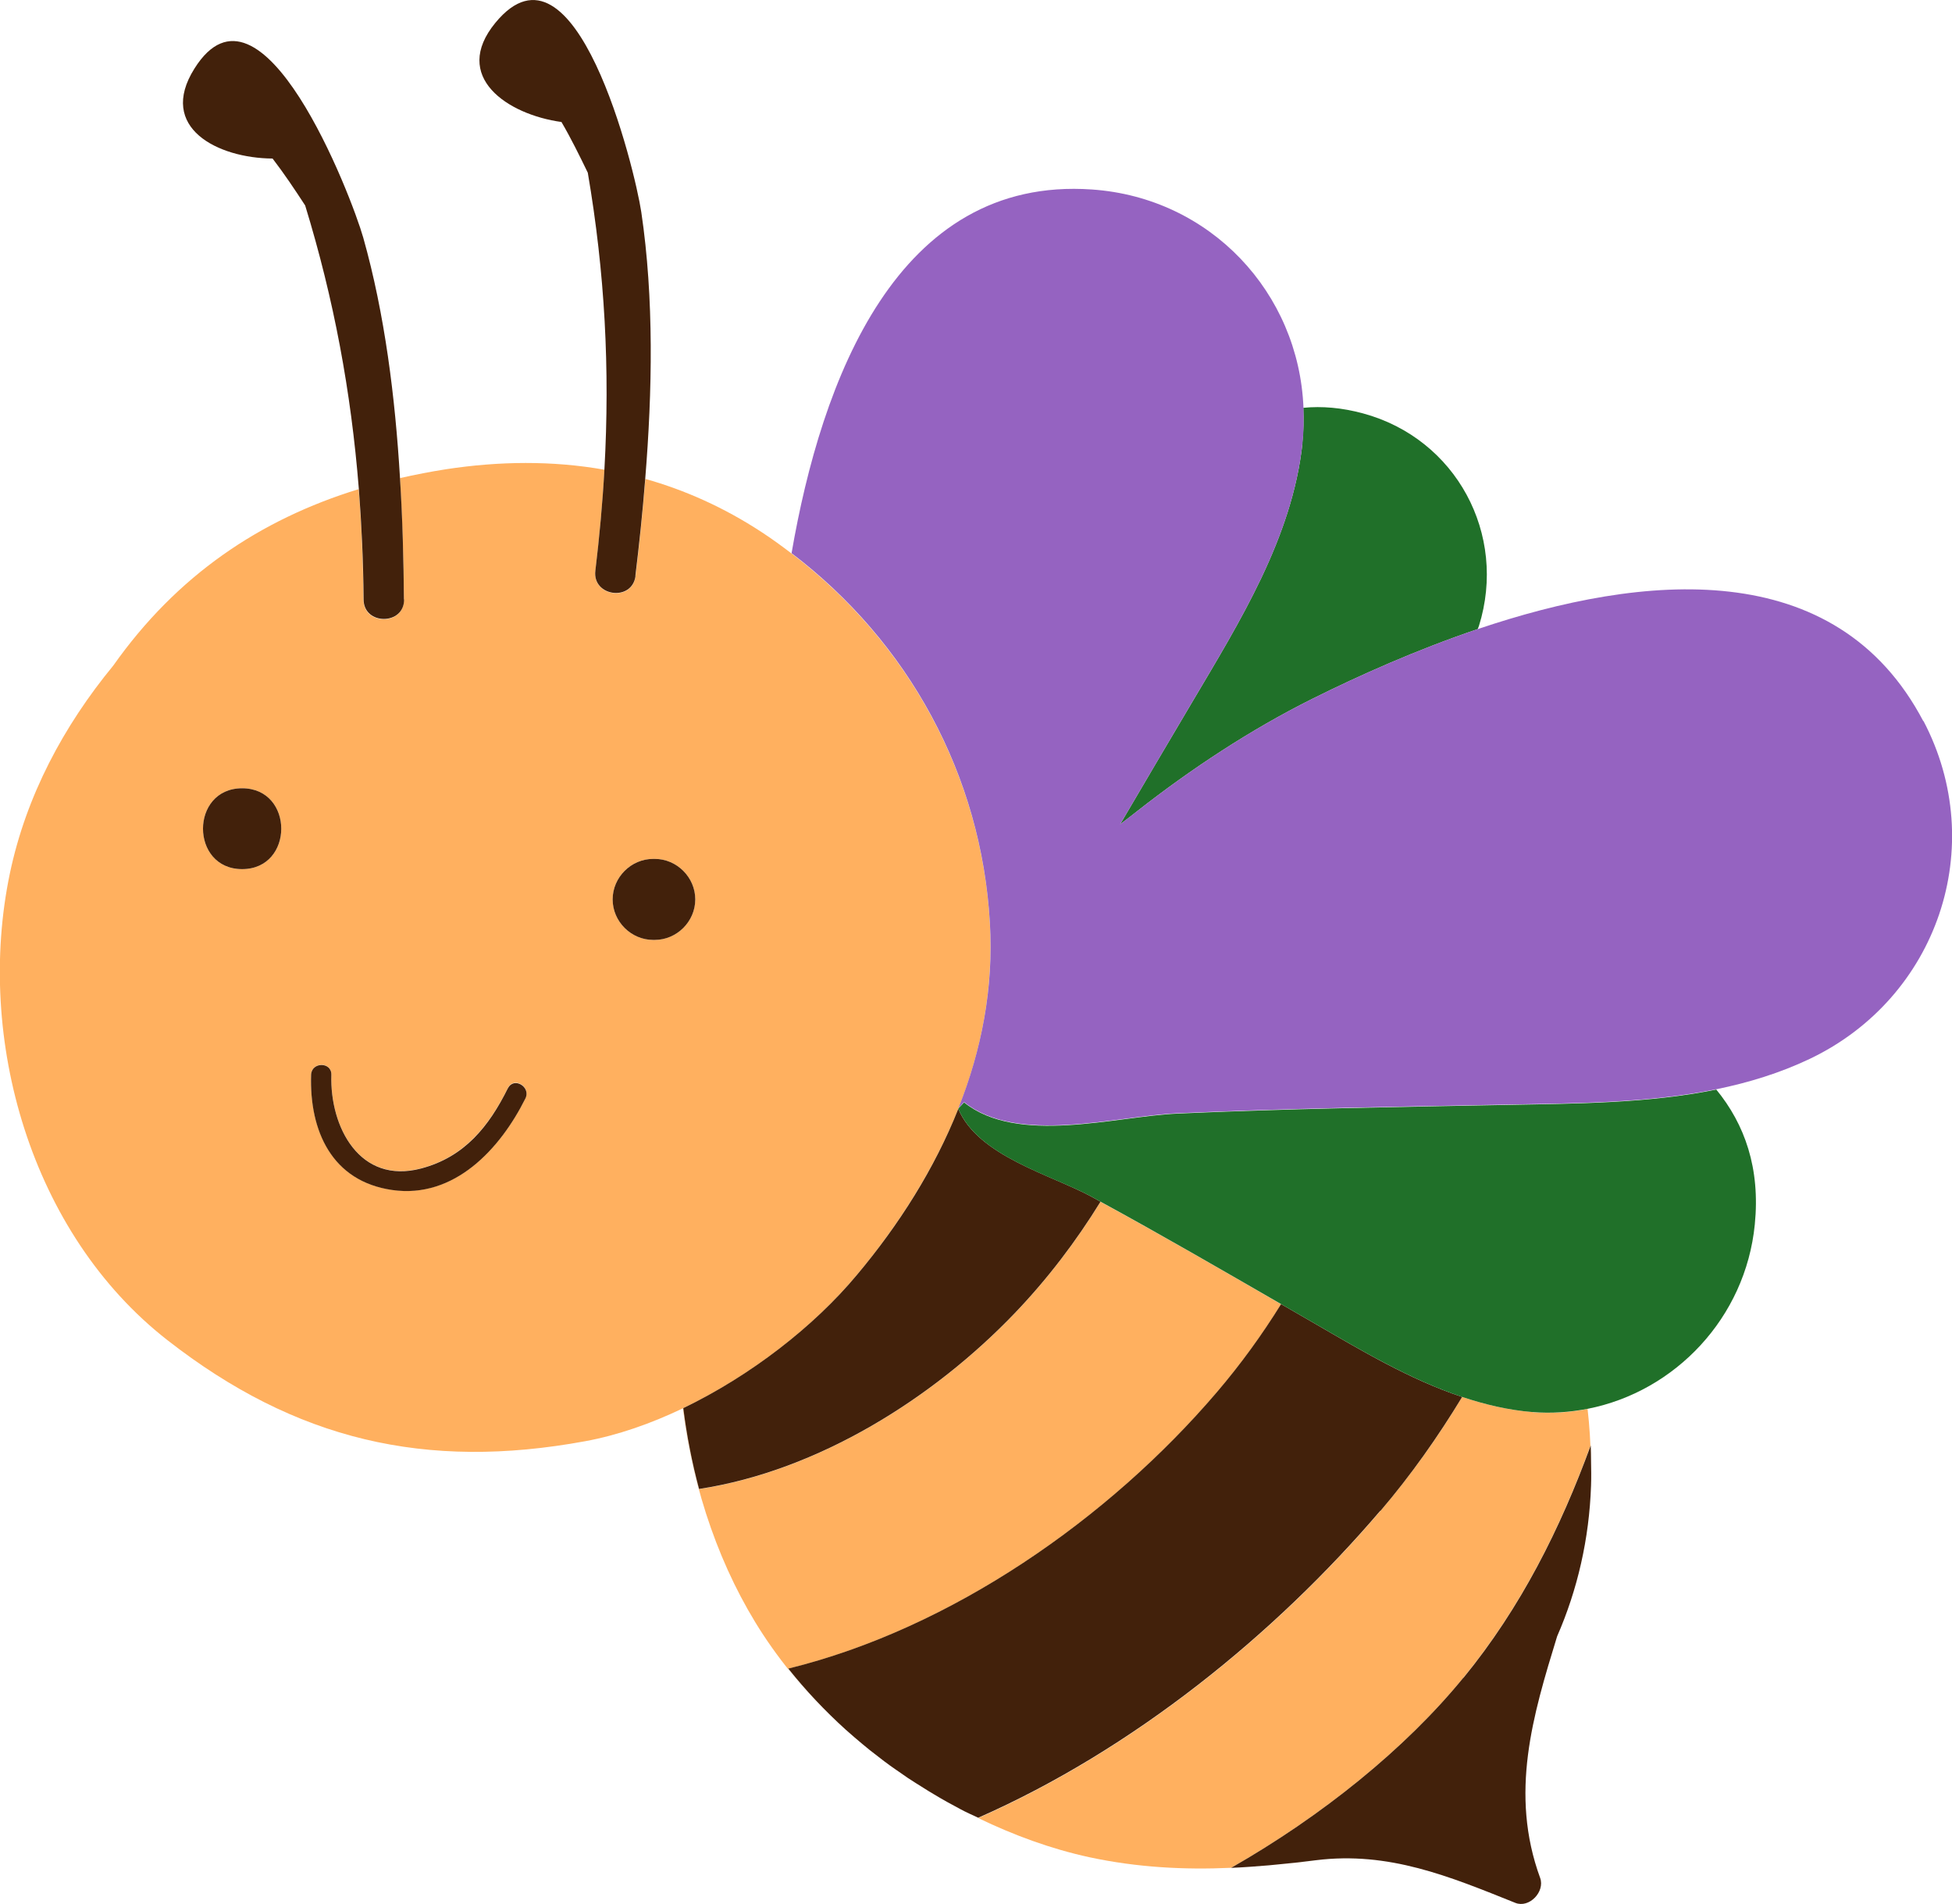
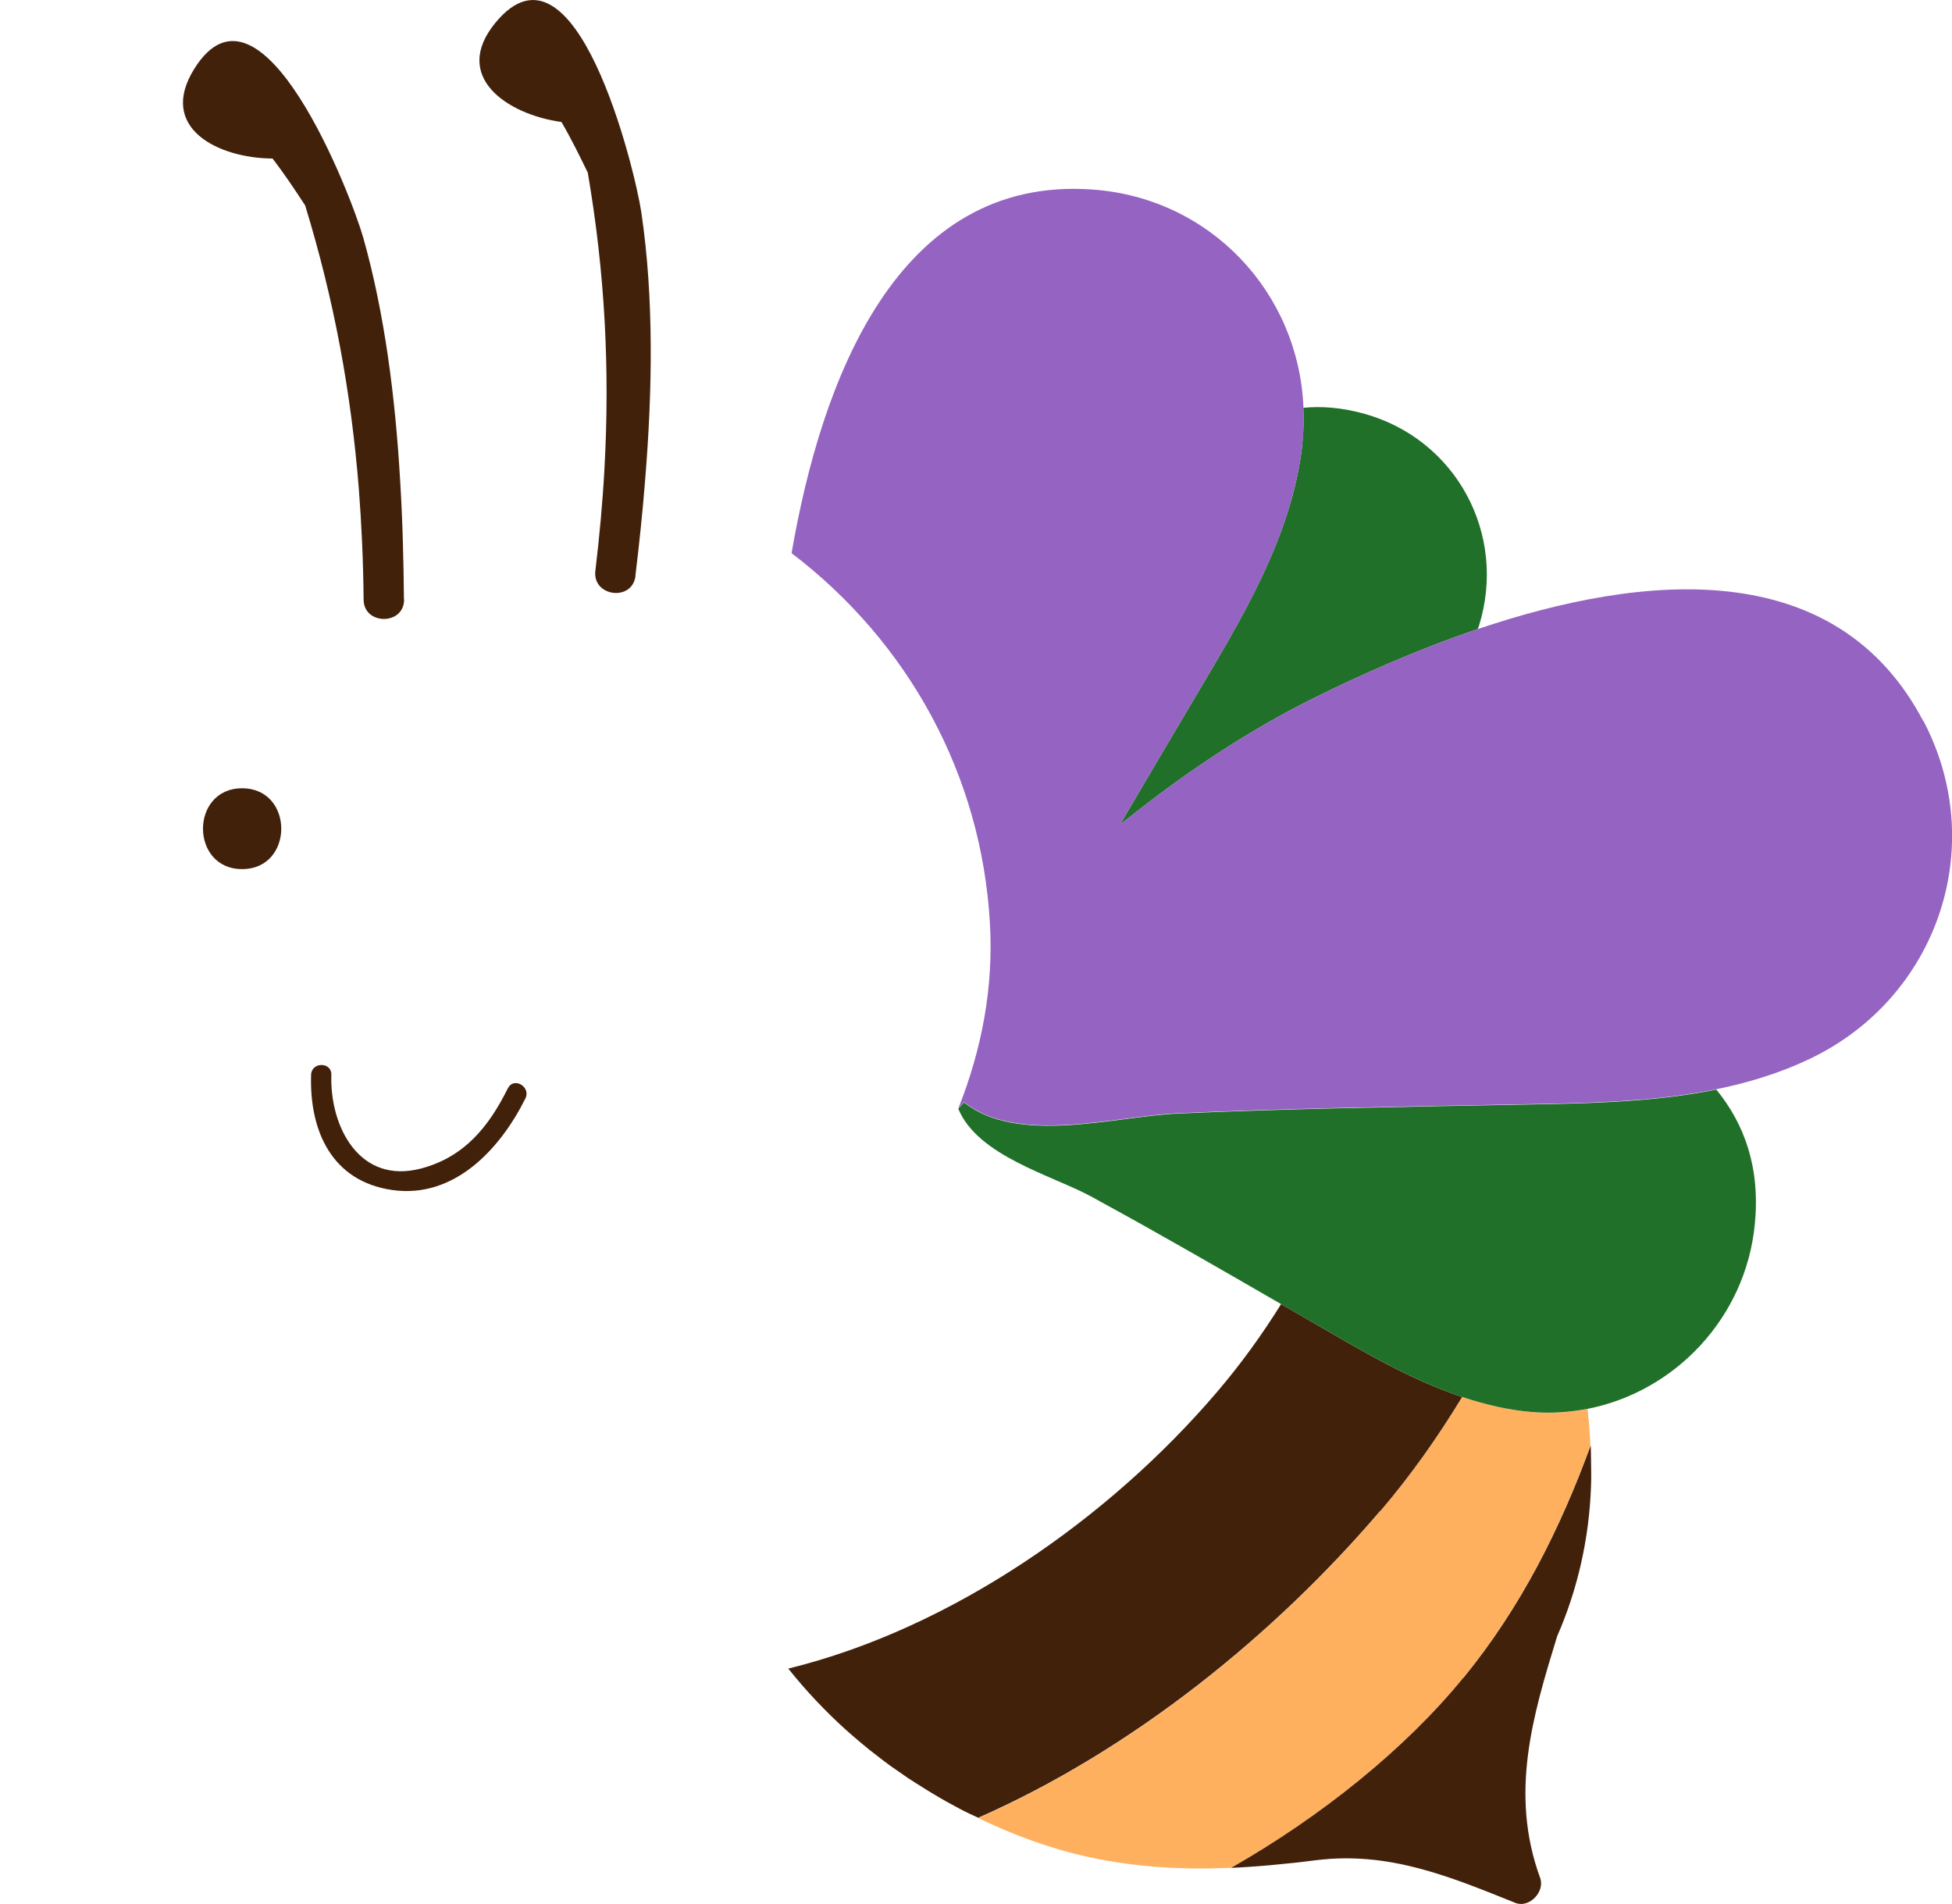
<svg xmlns="http://www.w3.org/2000/svg" id="_レイヤー_2" viewBox="0 0 118.59 115.65">
  <defs>
    <style>.cls-1{fill:#9563c1;}.cls-1,.cls-2,.cls-3,.cls-4{stroke-width:0px;}.cls-2{fill:#42210b;}.cls-3{fill:#207029;}.cls-4{fill:#ffb05f;}</style>
  </defs>
  <g id="_レイヤー_1-2">
-     <path class="cls-4" d="M56.73,109c-.21-.12-.41-.26-.62-.38.21.13.41.26.62.38Z" />
    <path class="cls-4" d="M55.19,108.02c-.26-.18-.52-.36-.78-.54.26.18.52.36.78.54Z" />
    <path class="cls-4" d="M77.1,113.29c-.74.06-1.48.12-2.22.15.74-.03,1.48-.09,2.22-.15Z" />
    <path class="cls-4" d="M79.95,112.99c-.75.09-1.5.17-2.25.25.75-.07,1.5-.15,2.25-.25Z" />
    <path class="cls-4" d="M53.73,106.99c-.3-.22-.59-.45-.88-.68.29.23.58.46.88.68Z" />
-     <path class="cls-4" d="M47.89,101.36c9.91-2.44,19.47-9.1,26.03-16.78,1.47-1.72,2.76-3.51,3.91-5.36-3.64-2.11-7.28-4.21-10.97-6.22-1.48,2.4-3.2,4.67-5.2,6.76-4.95,5.17-11.94,9.58-19.19,10.69-.44-1.6-.76-3.25-.96-4.92,4.08-1.95,7.92-4.94,10.54-8.08,2.55-3.05,4.71-6.45,6.17-10.1,0-.01,0-.02.01-.03,1.4-3.52,2.13-7.29,1.91-11.23-.51-9-4.96-17.07-12.05-22.47-.59-.45-1.19-.89-1.82-1.3-2.29-1.5-4.65-2.55-7.06-3.23-.17,2.04-.37,4.02-.6,5.91-.19,1.57-2.63,1.26-2.44-.31.25-2.09.44-4.14.55-6.16-3.17-.56-6.39-.52-9.61-.03-.96.15-1.89.33-2.81.54.15,2.55.22,5.04.24,7.39.01,1.58-2.45,1.58-2.46,0-.02-2.29-.11-4.52-.29-6.72-6.01,1.85-11.04,5.24-14.91,10.72-3.02,3.67-5.29,7.91-6.28,12.62-2.1,10.04,1.26,21.87,9.57,28.35,7.79,6.08,15.7,7.92,25.38,6.14,1.96-.36,3.98-1.06,5.94-2,.62,5.01,2.3,9.82,4.86,13.73,1.41,2.15,3.12,4.09,5.02,5.81-1.26-1.14-2.43-2.38-3.49-3.71ZM14.71,52.79c-3.17,0-3.17-4.91,0-4.91s3.17,4.91,0,4.91ZM31.92,66.71c-1.52,3.05-4.3,6.11-8.1,5.56-3.66-.53-5.02-3.59-4.92-7,.03-.79,1.25-.79,1.23,0-.1,3.17,1.72,6.69,5.47,5.69,2.61-.7,4.09-2.54,5.26-4.88.35-.71,1.41-.09,1.06.62ZM39.68,57.09c-1.34,0-2.46-1.12-2.46-2.46s1.12-2.46,2.46-2.46h.1c1.34,0,2.46,1.12,2.46,2.46s-1.12,2.46-2.46,2.46h-.1Z" />
    <path class="cls-4" d="M52.4,105.94c-.34-.28-.68-.57-1.01-.87.33.3.67.58,1.01.87Z" />
    <path class="cls-4" d="M93.11,85.77c-1.48-.12-2.9-.46-4.28-.92-1.45,2.42-3.1,4.74-4.97,6.93-6.41,7.51-15.02,14.51-24.43,18.65,2.16,1.04,4.41,1.87,6.76,2.38,2.9.62,5.75.77,8.61.64,5.5-3.14,10.58-7.23,14.1-11.54,3.5-4.28,5.89-9.08,7.73-14.11.01.3.02.59.02.89-.02-1.05-.08-2.08-.2-3.11-1.08.21-2.2.29-3.35.2Z" />
-     <path class="cls-2" d="M41.51,85.52c.21,1.67.53,3.32.96,4.92,7.25-1.11,14.24-5.52,19.19-10.69,2-2.09,3.72-4.36,5.2-6.76-.18-.1-.35-.2-.52-.29-2.46-1.34-6.92-2.47-8.12-5.35-1.45,3.65-3.61,7.05-6.17,10.1-2.62,3.14-6.47,6.12-10.54,8.08Z" />
    <path class="cls-2" d="M83.86,91.78c1.87-2.19,3.51-4.52,4.97-6.93-3.19-1.06-6.14-2.83-8.99-4.48-.67-.39-1.34-.77-2.01-1.16-1.15,1.85-2.44,3.64-3.91,5.36-6.56,7.68-16.12,14.35-26.03,16.78,1.06,1.33,2.23,2.57,3.49,3.71,0,0,0,0,0,0,.33.3.67.58,1.01.87.15.12.3.25.45.37.29.23.59.46.88.68.22.17.45.33.68.49.26.18.52.36.78.54.31.2.62.4.93.59.21.13.41.26.62.38.53.32,1.07.62,1.62.91.35.19.72.35,1.08.52,0,0,0,0,0,0,9.41-4.14,18.02-11.14,24.43-18.65Z" />
    <path class="cls-2" d="M88.9,101.91c-3.52,4.31-8.6,8.4-14.1,11.54,0,0,0,0,0,0,.02,0,.05,0,.07,0,.74-.03,1.48-.09,2.22-.15.2-.02.41-.04.61-.06.75-.07,1.5-.15,2.25-.25,4.43-.55,8.1.98,12.11,2.59.85.34,1.81-.68,1.51-1.51-1.88-5.14-.44-9.89,1.03-14.68,1.24-2.83,1.95-5.93,2.06-9.14.02-.52.01-1.04,0-1.56,0-.3-.01-.59-.02-.89-1.84,5.03-4.23,9.83-7.73,14.11Z" />
    <path class="cls-3" d="M79.13,26.92c-.62,5.75-3.83,10.87-6.71,15.74-1.46,2.47-2.92,4.93-4.37,7.41.4-.3.76-.58,1.05-.81,3.28-2.57,6.89-4.95,10.62-6.81,2.85-1.42,6.34-2.98,10.06-4.24.02-.07.05-.13.07-.19,1.74-5.57-1.39-11.38-7.04-12.91-1.29-.35-2.5-.45-3.63-.34.03.71.02,1.42-.06,2.15Z" />
    <path class="cls-3" d="M71.52,67.64c-3.75.17-9.69,1.93-12.95-.68-.11.12-.22.24-.34.36,0,.01,0,.02-.01.03,1.2,2.88,5.66,4.02,8.12,5.35.18.1.35.2.52.29,3.69,2.01,7.33,4.12,10.97,6.22.67.39,1.34.77,2.01,1.16,2.85,1.65,5.81,3.42,8.99,4.48,1.38.46,2.8.8,4.28.92,1.14.09,2.26.01,3.35-.2,5.29-1.04,9.59-5.51,10.15-11.2.34-3.41-.61-6.08-2.34-8.19-4.13.84-8.48.85-12.64.93-6.7.13-13.42.23-20.12.53Z" />
    <path class="cls-1" d="M116.85,43.81c-5.32-10.13-17.03-8.99-27.07-5.6-3.72,1.26-7.21,2.82-10.06,4.24-3.73,1.86-7.34,4.24-10.62,6.81-.3.23-.65.5-1.05.81,1.45-2.47,2.91-4.94,4.37-7.41,2.88-4.87,6.09-9.98,6.71-15.74.08-.73.08-1.44.06-2.15-.28-6.98-5.64-12.76-12.85-13.26-11.86-.83-16.44,11.61-18.25,22.09,7.1,5.4,11.54,13.48,12.05,22.47.23,3.94-.51,7.71-1.91,11.23.12-.11.23-.24.34-.36,3.26,2.61,9.2.85,12.95.68,6.69-.3,13.42-.4,20.12-.53,4.16-.08,8.51-.09,12.64-.93,1.95-.4,3.85-.98,5.66-1.84,7.77-3.7,10.92-12.91,6.91-20.54Z" />
    <path class="cls-2" d="M24.54,36.41c-.02-2.35-.08-4.85-.24-7.39-.29-4.87-.92-9.94-2.23-14.58-.72-2.54-6.2-16.75-10.26-10.27-2.26,3.6,1.44,5.44,4.75,5.46.7.91,1.34,1.87,1.98,2.85,1.75,5.71,2.79,11.32,3.26,17.21.17,2.19.27,4.43.29,6.72,0,1.58,2.47,1.58,2.46,0Z" />
    <path class="cls-2" d="M38.6,34.99c.23-1.89.44-3.87.6-5.91.43-5.3.54-10.95-.24-16.2-.39-2.61-4-17.4-8.86-11.5-2.7,3.28.73,5.58,4.01,6.03.58.99,1.09,2.03,1.6,3.08,1.04,6.07,1.35,11.93,1.01,18.02-.11,2.02-.3,4.07-.55,6.16-.19,1.57,2.24,1.89,2.44.31Z" />
-     <path class="cls-2" d="M42.24,54.63c0-1.34-1.12-2.46-2.46-2.46h-.1c-1.34,0-2.46,1.12-2.46,2.46s1.12,2.46,2.46,2.46h.1c1.34,0,2.46-1.12,2.46-2.46Z" />
    <path class="cls-2" d="M14.71,47.88c-3.17,0-3.17,4.91,0,4.91s3.17-4.91,0-4.91Z" />
    <path class="cls-2" d="M30.86,66.09c-1.16,2.34-2.64,4.18-5.26,4.88-3.75,1-5.57-2.52-5.47-5.69.02-.79-1.2-.79-1.23,0-.11,3.41,1.26,6.47,4.92,7,3.79.55,6.58-2.51,8.1-5.56.35-.71-.71-1.33-1.06-.62Z" />
  </g>
</svg>